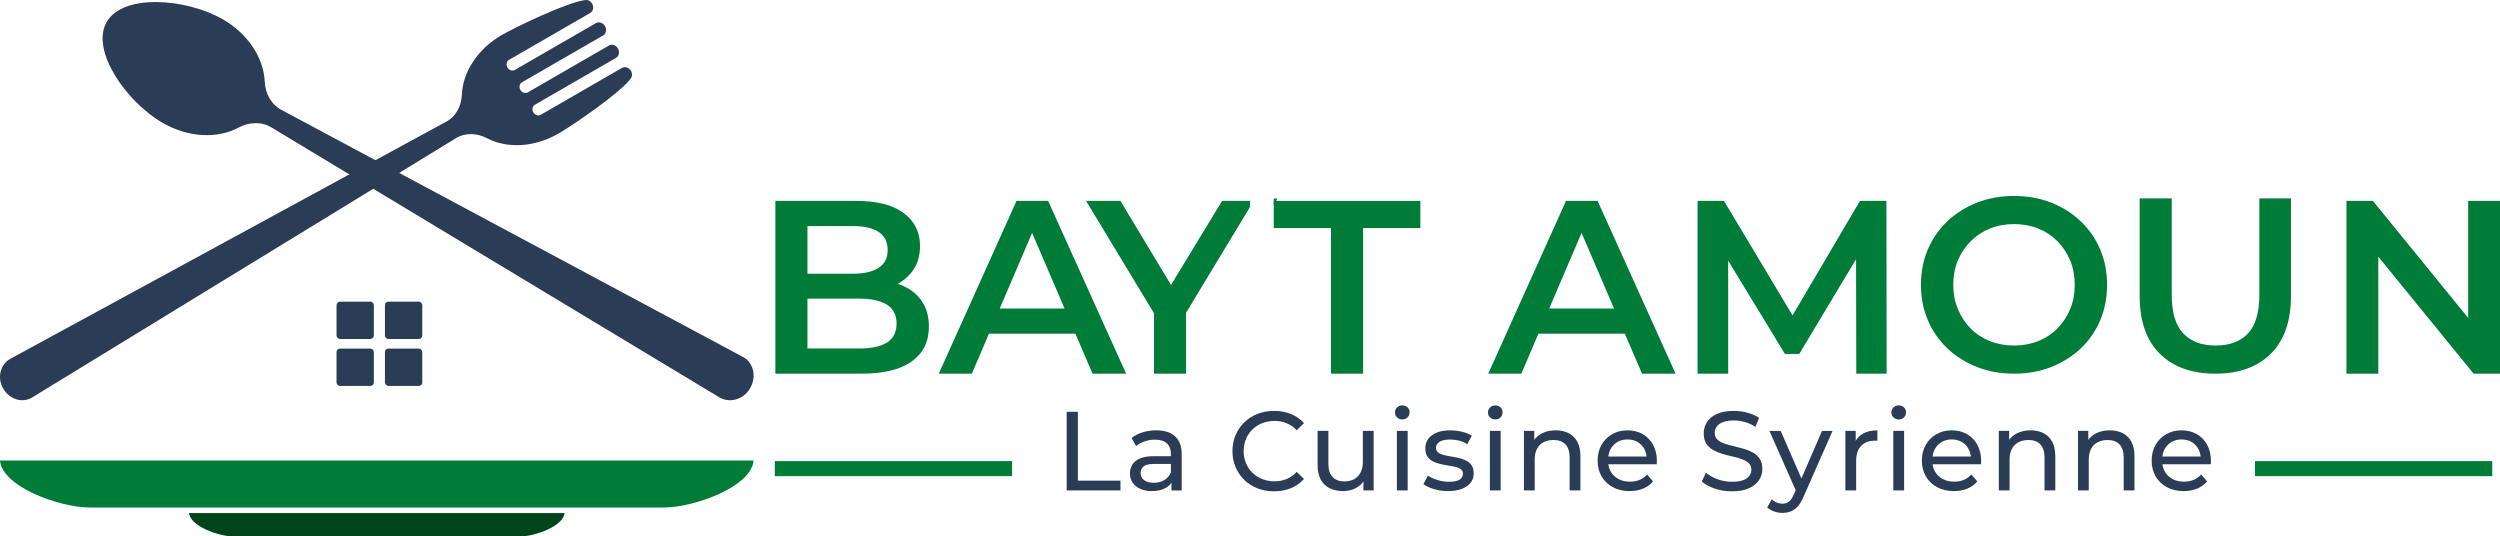
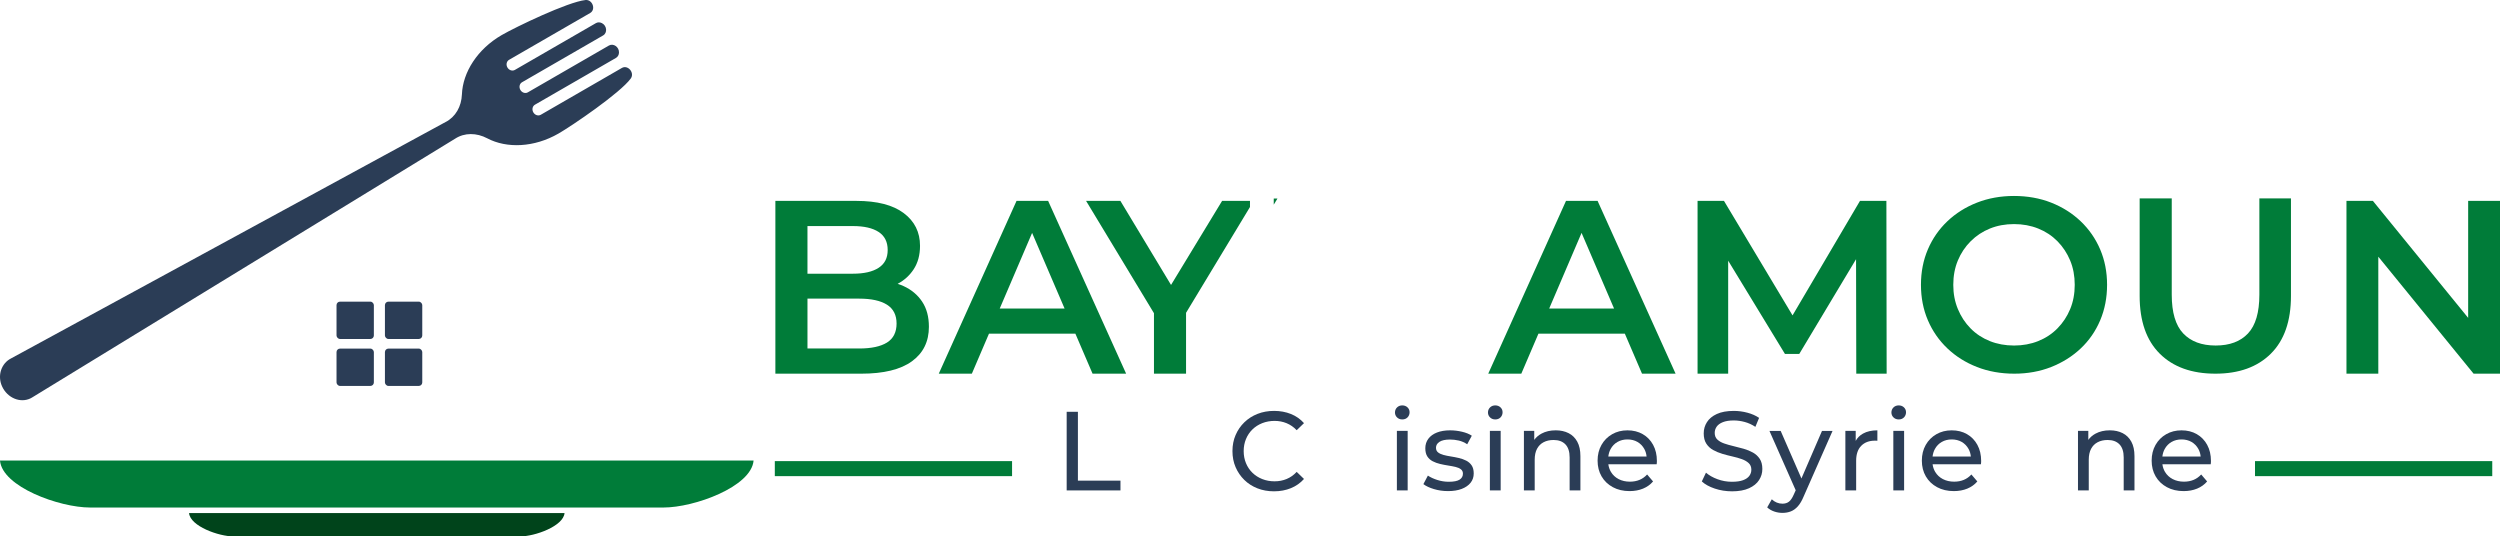
<svg xmlns="http://www.w3.org/2000/svg" id="Layer_2" data-name="Layer 2" viewBox="0 0 4727.6 1014.46">
  <defs>
    <style>
      .cls-1 {
        fill: #2b3d56;
      }

      .cls-2 {
        fill: #00441b;
      }

      .cls-3 {
        fill: #007c39;
      }
    </style>
  </defs>
  <g id="Layer_1-2" data-name="Layer 1">
    <g>
      <polygon class="cls-3" points="4727.6 379.89 4727.6 706.63 4677.65 706.63 4497.48 485.41 4497.48 706.63 4437.26 706.63 4437.26 379.89 4487.21 379.89 4667.39 601.11 4667.39 379.89 4727.6 379.89" />
      <path class="cls-3" d="M2408.7,375.49v11.58l7-11.58h-7Z" />
      <rect class="cls-3" x="4264.3" y="871.99" width="448.66" height="28.41" />
      <path class="cls-1" d="M2017.12,927.4v-148.68h21.24v130.2h80.5v18.48h-101.74Z" />
-       <path class="cls-1" d="M2222.08,825.03c-8.36-7.51-20.25-11.26-35.68-11.26-8.92,0-17.46,1.24-25.59,3.72-8.14,2.48-15.12,6.05-20.92,10.73l8.5,15.29c4.39-3.68,9.77-6.62,16.14-8.81,6.37-2.2,12.88-3.29,19.54-3.29,10.05,0,17.59,2.37,22.62,7.12,5.02,4.75,7.54,11.44,7.54,20.07v4.04h-32.28c-11.19,0-20.07,1.49-26.66,4.46-6.58,2.97-11.33,6.94-14.23,11.89-2.91,4.96-4.35,10.48-4.35,16.57s1.7,12.07,5.1,17.1c3.4,5.02,8.24,8.95,14.55,11.79,6.3,2.83,13.63,4.25,21.98,4.25,10.33,0,18.9-1.94,25.7-5.84,4.76-2.73,8.52-6.14,11.26-10.23v14.79h19.33v-67.97c0-15.43-4.18-26.9-12.53-34.41ZM2201.8,907.86c-5.73,3.4-12.43,5.1-20.07,5.1s-13.88-1.67-18.27-4.99c-4.39-3.32-6.58-7.75-6.58-13.27,0-4.81,1.76-8.92,5.31-12.32,3.54-3.4,10.41-5.1,20.6-5.1h31.43v15.72c-2.55,6.51-6.69,11.47-12.43,14.87Z" />
      <path class="cls-1" d="M2409.2,929.1c-11.33,0-21.77-1.87-31.33-5.63-9.56-3.75-17.84-9.06-24.85-15.93-7.01-6.87-12.5-14.9-16.46-24.11-3.97-9.2-5.95-19.33-5.95-30.37s1.98-21.17,5.95-30.37c3.96-9.2,9.48-17.24,16.57-24.11,7.08-6.87,15.4-12.18,24.96-15.93,9.56-3.75,20-5.63,31.33-5.63s22.05,1.95,31.75,5.84c9.7,3.9,17.95,9.66,24.74,17.31l-13.81,13.38c-5.66-5.95-12.04-10.37-19.12-13.27-7.08-2.9-14.65-4.35-22.73-4.35s-16.11,1.42-23.26,4.25c-7.15,2.83-13.35,6.8-18.58,11.89-5.24,5.1-9.31,11.15-12.21,18.16-2.9,7.01-4.35,14.62-4.35,22.83s1.45,15.82,4.35,22.83c2.9,7.01,6.97,13.06,12.21,18.16,5.24,5.1,11.43,9.06,18.58,11.89,7.15,2.83,14.9,4.25,23.26,4.25s15.64-1.45,22.73-4.35c7.08-2.9,13.45-7.4,19.12-13.49l13.81,13.38c-6.8,7.65-15.05,13.45-24.74,17.42-9.7,3.97-20.36,5.95-31.97,5.95Z" />
-       <path class="cls-1" d="M2540.04,928.67c-9.63,0-18.09-1.77-25.38-5.31-7.29-3.54-12.96-8.95-16.99-16.25-4.04-7.29-6.05-16.46-6.05-27.51v-64.78h20.39v62.44c0,11.05,2.65,19.33,7.96,24.85,5.31,5.52,12.78,8.28,22.41,8.28,7.08,0,13.24-1.45,18.48-4.35,5.24-2.9,9.27-7.15,12.11-12.74,2.83-5.59,4.25-12.35,4.25-20.28v-58.2h20.39v112.57h-19.33v-30.37l3.19,8.07c-3.68,7.51-9.21,13.31-16.57,17.42-7.36,4.11-15.65,6.16-24.85,6.16Z" />
      <path class="cls-1" d="M2651.76,793.17c-3.97,0-7.26-1.27-9.88-3.82-2.62-2.55-3.93-5.66-3.93-9.35s1.31-7.01,3.93-9.56c2.62-2.55,5.91-3.82,9.88-3.82s7.25,1.24,9.88,3.72c2.62,2.48,3.93,5.56,3.93,9.24s-1.27,7.05-3.82,9.66c-2.55,2.62-5.88,3.93-9.98,3.93ZM2641.56,927.4v-112.57h20.39v112.57h-20.39Z" />
      <path class="cls-1" d="M2738.21,928.67c-9.35,0-18.23-1.27-26.66-3.82-8.43-2.55-15.05-5.66-19.86-9.35l8.5-16.14c4.81,3.26,10.76,6.02,17.84,8.28,7.08,2.27,14.3,3.4,21.66,3.4,9.48,0,16.32-1.35,20.5-4.04,4.17-2.69,6.27-6.44,6.27-11.26,0-3.54-1.27-6.3-3.82-8.28-2.55-1.98-5.91-3.47-10.09-4.46-4.18-.99-8.81-1.88-13.91-2.65-5.1-.78-10.19-1.77-15.29-2.97-5.1-1.2-9.77-2.9-14.02-5.1-4.25-2.19-7.65-5.24-10.19-9.13-2.55-3.89-3.82-9.1-3.82-15.61s1.91-12.75,5.73-17.84c3.82-5.1,9.24-9.03,16.25-11.79,7.01-2.76,15.33-4.14,24.96-4.14,7.36,0,14.83.89,22.41,2.65,7.57,1.77,13.77,4.28,18.58,7.54l-8.71,16.14c-5.1-3.4-10.41-5.73-15.93-7.01-5.52-1.27-11.05-1.91-16.57-1.91-8.92,0-15.58,1.45-19.96,4.35-4.39,2.9-6.58,6.62-6.58,11.15,0,3.82,1.31,6.76,3.93,8.82,2.62,2.05,6.02,3.65,10.19,4.78,4.17,1.13,8.81,2.09,13.91,2.87,5.1.78,10.2,1.77,15.29,2.97,5.1,1.2,9.73,2.87,13.91,4.99,4.17,2.12,7.57,5.1,10.2,8.92,2.62,3.82,3.93,8.92,3.93,15.29,0,6.8-1.98,12.67-5.95,17.63-3.97,4.96-9.56,8.81-16.78,11.58-7.22,2.76-15.86,4.14-25.91,4.14Z" />
      <path class="cls-1" d="M2827.62,793.17c-3.97,0-7.26-1.27-9.88-3.82-2.62-2.55-3.93-5.66-3.93-9.35s1.31-7.01,3.93-9.56c2.62-2.55,5.91-3.82,9.88-3.82s7.25,1.24,9.88,3.72c2.62,2.48,3.93,5.56,3.93,9.24s-1.27,7.05-3.82,9.66c-2.55,2.62-5.88,3.93-9.98,3.93ZM2817.43,927.4v-112.57h20.39v112.57h-20.39Z" />
      <path class="cls-1" d="M2988.62,862.62v64.78h-20.39v-62.44c0-10.91-2.65-19.12-7.96-24.64-5.31-5.52-12.78-8.28-22.41-8.28-7.22,0-13.53,1.41-18.9,4.25-5.38,2.83-9.52,7.01-12.43,12.53-2.91,5.52-4.35,12.39-4.35,20.6v57.98h-20.39v-112.57h19.54v17.02c3.5-4.89,8.1-8.86,13.81-11.92,7.65-4.11,16.57-6.16,26.76-6.16,9.2,0,17.31,1.77,24.32,5.31,7.01,3.54,12.49,8.92,16.46,16.14,3.96,7.22,5.95,16.35,5.95,27.4Z" />
      <path class="cls-1" d="M3126.15,841.28c-4.75-8.71-11.3-15.47-19.65-20.28-8.36-4.81-17.99-7.22-28.89-7.22s-20.43,2.44-28.99,7.33c-8.57,4.89-15.29,11.65-20.18,20.28-4.89,8.63-7.33,18.55-7.33,29.74s2.51,21.1,7.54,29.74c5.02,8.63,12.11,15.43,21.24,20.39,9.13,4.96,19.71,7.43,31.75,7.43,9.35,0,17.8-1.56,25.38-4.67,7.57-3.11,13.91-7.65,19.01-13.59l-11.26-13.17c-4.11,4.53-8.89,7.93-14.34,10.2-5.46,2.26-11.51,3.4-18.16,3.4-8.07,0-15.23-1.63-21.45-4.89-6.23-3.26-11.09-7.83-14.55-13.7-2.56-4.34-4.17-9.12-4.84-14.34h91.4c.14-.99.24-2.05.32-3.19.07-1.14.11-2.12.11-2.97,0-11.61-2.38-21.77-7.12-30.48ZM3041.39,863.26c.6-5.15,2.04-9.87,4.36-14.12,3.11-5.73,7.43-10.2,12.96-13.38,5.52-3.19,11.82-4.78,18.9-4.78s13.55,1.59,19.01,4.78c5.45,3.19,9.73,7.61,12.85,13.27,2.36,4.29,3.79,9.04,4.27,14.23h-72.35Z" />
      <path class="cls-1" d="M3275.14,929.1c-11.33,0-22.16-1.73-32.5-5.2-10.34-3.47-18.48-7.96-24.43-13.49l7.86-16.57c5.66,4.96,12.88,9.06,21.66,12.32,8.78,3.26,17.91,4.89,27.4,4.89,8.64,0,15.64-.99,21.03-2.97,5.38-1.98,9.35-4.71,11.89-8.18,2.55-3.47,3.82-7.4,3.82-11.79,0-5.1-1.67-9.2-4.99-12.32-3.33-3.11-7.65-5.63-12.96-7.54-5.31-1.91-11.15-3.57-17.52-4.99-6.37-1.42-12.78-3.08-19.22-4.99-6.45-1.91-12.32-4.35-17.63-7.33-5.31-2.97-9.59-6.97-12.85-12-3.26-5.02-4.89-11.5-4.89-19.43s2.02-14.69,6.05-21.13c4.04-6.44,10.26-11.61,18.69-15.5,8.42-3.89,19.15-5.84,32.18-5.84,8.64,0,17.2,1.13,25.7,3.4,8.5,2.27,15.86,5.52,22.09,9.77l-7.01,16.99c-6.37-4.25-13.1-7.33-20.18-9.24-7.08-1.91-13.95-2.87-20.6-2.87-8.36,0-15.22,1.06-20.6,3.19-5.38,2.12-9.31,4.96-11.79,8.5-2.48,3.54-3.72,7.51-3.72,11.89,0,5.24,1.66,9.42,4.99,12.53,3.33,3.12,7.65,5.6,12.96,7.44,5.31,1.84,11.15,3.5,17.52,4.99,6.37,1.49,12.78,3.15,19.22,4.99,6.44,1.84,12.32,4.25,17.63,7.22,5.31,2.97,9.59,6.94,12.85,11.89,3.25,4.96,4.88,11.33,4.88,19.12s-2.05,14.48-6.16,20.92c-4.11,6.45-10.44,11.61-19.01,15.51-8.57,3.9-19.36,5.84-32.39,5.84Z" />
      <path class="cls-1" d="M3465.45,814.83l-54.59,123.83c-3.26,7.92-6.9,14.16-10.94,18.69-4.04,4.53-8.46,7.75-13.27,9.66-4.82,1.91-10.13,2.87-15.93,2.87-5.38,0-10.62-.89-15.72-2.65-5.1-1.77-9.48-4.35-13.17-7.75l8.71-15.29c2.83,2.69,5.95,4.74,9.35,6.16,3.4,1.41,7.01,2.12,10.83,2.12,4.95,0,9.06-1.27,12.32-3.82,3.25-2.55,6.3-7.08,9.13-13.59l3.59-7.93-49.68-112.28h21.24l39.26,89.96,38.9-89.96h19.97Z" />
      <path class="cls-1" d="M3550.2,813.77v19.75c-.85-.14-1.67-.21-2.44-.21h-2.23c-10.91,0-19.54,3.26-25.91,9.77-6.37,6.51-9.56,15.93-9.56,28.25v56.07h-20.39v-112.57h19.54v18.88c3.18-5.82,7.78-10.42,13.81-13.78,7.36-4.11,16.42-6.16,27.19-6.16Z" />
      <path class="cls-1" d="M3590.55,793.17c-3.97,0-7.26-1.27-9.88-3.82-2.62-2.55-3.93-5.66-3.93-9.35s1.31-7.01,3.93-9.56c2.62-2.55,5.91-3.82,9.88-3.82s7.25,1.24,9.88,3.72c2.62,2.48,3.93,5.56,3.93,9.24s-1.27,7.05-3.82,9.66c-2.55,2.62-5.88,3.93-9.98,3.93ZM3580.36,927.4v-112.57h20.39v112.57h-20.39Z" />
      <path class="cls-1" d="M3739.34,841.28c-4.75-8.71-11.3-15.47-19.65-20.28-8.36-4.81-17.99-7.22-28.89-7.22s-20.43,2.44-28.99,7.33c-8.57,4.89-15.29,11.65-20.18,20.28-4.89,8.63-7.33,18.55-7.33,29.74s2.51,21.1,7.54,29.74c5.02,8.63,12.11,15.43,21.24,20.39,9.13,4.96,19.71,7.43,31.75,7.43,9.35,0,17.8-1.56,25.38-4.67,7.57-3.11,13.91-7.65,19.01-13.59l-11.26-13.17c-4.11,4.53-8.89,7.93-14.34,10.2-5.46,2.26-11.51,3.4-18.16,3.4-8.07,0-15.23-1.63-21.45-4.89-6.23-3.26-11.09-7.83-14.55-13.7-2.57-4.34-4.17-9.12-4.84-14.34h91.4c.14-.99.24-2.05.32-3.19.07-1.14.11-2.12.11-2.97,0-11.61-2.38-21.77-7.12-30.48ZM3654.58,863.26c.6-5.15,2.04-9.87,4.36-14.12,3.11-5.73,7.43-10.2,12.96-13.38,5.52-3.19,11.82-4.78,18.9-4.78s13.55,1.59,19.01,4.78c5.45,3.19,9.73,7.61,12.85,13.27,2.36,4.29,3.79,9.04,4.27,14.23h-72.35Z" />
-       <path class="cls-1" d="M3886.64,862.62v64.78h-20.39v-62.44c0-10.91-2.65-19.12-7.96-24.64-5.31-5.52-12.78-8.28-22.41-8.28-7.22,0-13.53,1.41-18.9,4.25-5.38,2.83-9.53,7.01-12.43,12.53-2.91,5.52-4.35,12.39-4.35,20.6v57.98h-20.39v-112.57h19.54v17.02c3.5-4.89,8.1-8.86,13.81-11.92,7.65-4.11,16.57-6.16,26.76-6.16,9.2,0,17.31,1.77,24.32,5.31,7.01,3.54,12.49,8.92,16.46,16.14,3.96,7.22,5.95,16.35,5.95,27.4Z" />
      <path class="cls-1" d="M4036.38,862.62v64.78h-20.39v-62.44c0-10.91-2.65-19.12-7.96-24.64-5.31-5.52-12.78-8.28-22.41-8.28-7.22,0-13.53,1.41-18.9,4.25-5.38,2.83-9.52,7.01-12.43,12.53-2.91,5.52-4.35,12.39-4.35,20.6v57.98h-20.39v-112.57h19.54v17.02c3.5-4.89,8.1-8.86,13.81-11.92,7.65-4.11,16.57-6.16,26.76-6.16,9.2,0,17.31,1.77,24.32,5.31,7.01,3.54,12.49,8.92,16.46,16.14,3.96,7.22,5.95,16.35,5.95,27.4Z" />
      <path class="cls-1" d="M4173.9,841.28c-4.75-8.71-11.3-15.47-19.65-20.28-8.36-4.81-17.99-7.22-28.89-7.22s-20.43,2.44-28.99,7.33c-8.57,4.89-15.29,11.65-20.18,20.28-4.89,8.63-7.33,18.55-7.33,29.74s2.51,21.1,7.54,29.74c5.02,8.63,12.11,15.43,21.24,20.39,9.13,4.96,19.71,7.43,31.75,7.43,9.35,0,17.8-1.56,25.38-4.67,7.57-3.11,13.91-7.65,19.01-13.59l-11.26-13.17c-4.11,4.53-8.89,7.93-14.34,10.2-5.46,2.26-11.51,3.4-18.16,3.4-8.07,0-15.23-1.63-21.45-4.89-6.23-3.26-11.09-7.83-14.55-13.7-2.56-4.34-4.17-9.12-4.84-14.34h91.4c.14-.99.24-2.05.32-3.19.07-1.14.11-2.12.11-2.97,0-11.61-2.38-21.77-7.12-30.48ZM4089.15,863.26c.6-5.15,2.04-9.87,4.36-14.12,3.11-5.73,7.43-10.2,12.96-13.38,5.52-3.19,11.82-4.78,18.9-4.78s13.55,1.59,19.01,4.78c5.45,3.19,9.73,7.61,12.85,13.27,2.36,4.29,3.79,9.04,4.27,14.23h-72.35Z" />
      <rect class="cls-3" x="1465.2" y="871.99" width="448.66" height="28.41" />
      <path class="cls-3" d="M1743.77,570.34c-8.56-12.76-20.15-22.48-34.78-29.18-3.7-1.69-7.53-3.17-11.48-4.44,12.47-6.61,22.51-15.71,30.15-27.3,8.09-12.29,12.14-27.15,12.14-44.58,0-25.82-10.27-46.44-30.81-61.85-20.54-15.41-50.41-23.1-89.62-23.1h-153.11v326.74h162.43c42.32,0,74.22-7.77,95.69-23.34,21.47-15.55,32.21-37.34,32.21-65.34,0-18.98-4.28-34.85-12.84-47.61ZM1526.95,427.5h85.89c21.16,0,37.41,3.73,48.78,11.2,11.35,7.47,17.03,18.83,17.03,34.07s-5.68,26.14-17.03,33.61c-11.36,7.47-27.62,11.21-48.78,11.21h-85.89v-90.09ZM1677.26,647.82c-12.14,7.47-29.57,11.2-52.28,11.2h-98.02v-94.29h98.02c22.71,0,40.14,3.81,52.28,11.44,12.13,7.63,18.2,19.53,18.2,35.71s-6.07,28.48-18.2,35.94Z" />
      <path class="cls-3" d="M1982.06,379.89h-59.75l-147.04,326.74h62.55l32.36-75.61h163.42l32.47,75.61h63.48l-147.5-326.74ZM1890.56,583.4l61.19-142.99,61.41,142.99h-122.59Z" />
      <polygon class="cls-3" points="2363.77 379.89 2363.77 391.47 2242.87 591.51 2242.87 706.63 2182.19 706.63 2182.19 592.28 2053.83 379.89 2118.71 379.89 2214.48 538.84 2311.03 379.89 2363.77 379.89" />
-       <path class="cls-3" d="M2408.7,379.89v51.34h108.29v275.4h60.68v-275.4h108.29v-51.34h-277.26Z" />
      <path class="cls-3" d="M3021.12,379.89h-59.75l-147.04,326.74h62.54l32.36-75.61h163.43l32.47,75.61h63.48l-147.5-326.74ZM2929.61,583.4l61.19-143,61.42,143h-122.6Z" />
      <polygon class="cls-3" points="3567.71 706.63 3510.3 706.63 3509.88 490.15 3402.48 669.29 3375.4 669.29 3268.04 492.98 3268.04 706.63 3210.16 706.63 3210.16 379.89 3260.11 379.89 3389.77 596.4 3517.3 379.89 3567.25 379.89 3567.71 706.63" />
      <path class="cls-3" d="M3809.04,706.63c-25.52,0-49.01-4.2-70.48-12.6-21.47-8.4-40.14-20.14-56.01-35.24-15.87-15.09-28.17-32.83-36.88-53.21-8.72-20.38-13.07-42.71-13.07-66.98s4.35-46.6,13.07-66.98c8.71-20.38,21.01-38.12,36.88-53.21,15.87-15.09,34.54-26.84,56.01-35.24,21.47-8.4,44.81-12.6,70.02-12.6s48.93,4.2,70.25,12.6c21.31,8.4,39.91,20.15,55.78,35.24,15.87,15.1,28.16,32.84,36.88,53.21,8.71,20.39,13.07,42.71,13.07,66.98s-4.36,46.68-13.07,67.22c-8.72,20.54-21.01,38.28-36.88,53.21-15.87,14.94-34.47,26.61-55.78,35.01-21.32,8.4-44.58,12.6-69.78,12.6ZM3808.57,653.42c16.49,0,31.74-2.8,45.74-8.4,14-5.6,26.14-13.61,36.41-24.04,10.27-10.42,18.28-22.56,24.04-36.41,5.75-13.84,8.64-29.17,8.64-45.98s-2.88-32.13-8.64-45.98c-5.76-13.84-13.77-25.98-24.04-36.41-10.27-10.42-22.41-18.44-36.41-24.04-14-5.6-29.25-8.4-45.74-8.4s-31.67,2.8-45.51,8.4c-13.85,5.6-25.99,13.62-36.41,24.04-10.43,10.43-18.52,22.57-24.27,36.41-5.76,13.85-8.64,29.17-8.64,45.98s2.87,31.74,8.64,45.74c5.75,14,13.77,26.22,24.04,36.64,10.27,10.43,22.41,18.44,36.41,24.04,14,5.6,29.25,8.4,45.74,8.4Z" />
      <path class="cls-3" d="M4189.47,706.63c-44.81,0-79.9-12.6-105.26-37.81-25.37-25.21-38.04-61.61-38.04-109.23v-184.38h60.68v182.04c0,33.61,7.23,58.04,21.7,73.28,14.47,15.25,34.93,22.87,61.38,22.87s46.83-7.62,61.15-22.87c14.31-15.24,21.47-39.68,21.47-73.28v-182.04h59.75v184.38c0,47.61-12.68,84.02-38.04,109.23-25.37,25.21-60.3,37.81-104.79,37.81Z" />
      <path class="cls-3" d="M0,870.93c4.18,49.64,112.2,88.82,170.35,88.82h1084.36c58.15,0,166.16-39.17,170.35-88.82H0Z" />
      <path class="cls-2" d="M357.51,970.21c2.09,24.74,55.9,44.25,84.88,44.25h540.29c28.97,0,82.79-19.52,84.88-44.25H357.51Z" />
      <rect class="cls-1" x="636.38" y="570.43" width="70.6" height="70.6" rx="6.58" ry="6.58" />
      <rect class="cls-1" x="727.92" y="570.43" width="70.6" height="70.6" rx="6.58" ry="6.58" />
      <rect class="cls-1" x="636.38" y="659.21" width="70.6" height="70.6" rx="6.58" ry="6.58" />
      <rect class="cls-1" x="727.92" y="659.21" width="70.6" height="70.6" rx="6.58" ry="6.58" />
-       <path class="cls-1" d="M201.6,41.83c-30.92,54.38,38.39,152.11,106.91,191.07,48.65,27.66,103.38,29.37,142.1,8.58,21.12-11.34,45.2-11.79,63.96.28l844.56,508.91c17.97,11.57,43.27,6.58,56.95-12.76,14.85-20.99,10.76-48.99-8.47-61.37-1.1-.71-2.29-1.38-3.44-1.95L533.48,208.5c-19.97-9.94-31.9-30.86-32.96-54.81-1.94-43.91-31.41-90.06-80.06-117.72C351.94-2.99,232.51-12.56,201.6,41.83Z" />
      <path class="cls-1" d="M1192.75,148.52c7.94-10.8-5.37-26.6-16.8-20l-153.33,88.53c-4.74,2.74-11.06.69-14.09-4.57-3.04-5.27-1.66-11.76,3.09-14.5l153.19-88.44c3.39-1.96,5.53-5.62,5.72-9.83v-.23c.49-10.5-10.58-18.26-19.05-13.37l-153.33,88.53c-4.74,2.74-11.06.69-14.09-4.57-3.04-5.27-1.66-11.76,3.09-14.5l153.34-88.53c8.47-4.89,7.28-18.35-2.05-23.19l-.28-.15c-3.69-1.91-7.88-1.9-11.24.04l-153.25,88.48c-4.74,2.74-11.05.69-14.1-4.58s-1.66-11.75,3.09-14.49l153.33-88.53c11.43-6.6,4.4-26.02-8.92-24.55-33.79,3.74-131.76,50.94-158.33,66.28-45.97,26.54-73.66,70.53-75.23,112.21-.85,22.74-12.02,42.65-30.91,52.21L20.75,677.85c-18.1,9.16-26.14,32.22-16.88,52.72,10.08,22.25,34.91,32.31,54.3,22.52,1.08-.57,2.21-1.22,3.24-1.87l799.32-489.01c17.72-11.58,40.55-11.29,60.67-.66,36.87,19.48,88.82,17.5,134.79-9.04,26.57-15.34,116.44-76.58,136.57-103.97Z" />
    </g>
  </g>
</svg>